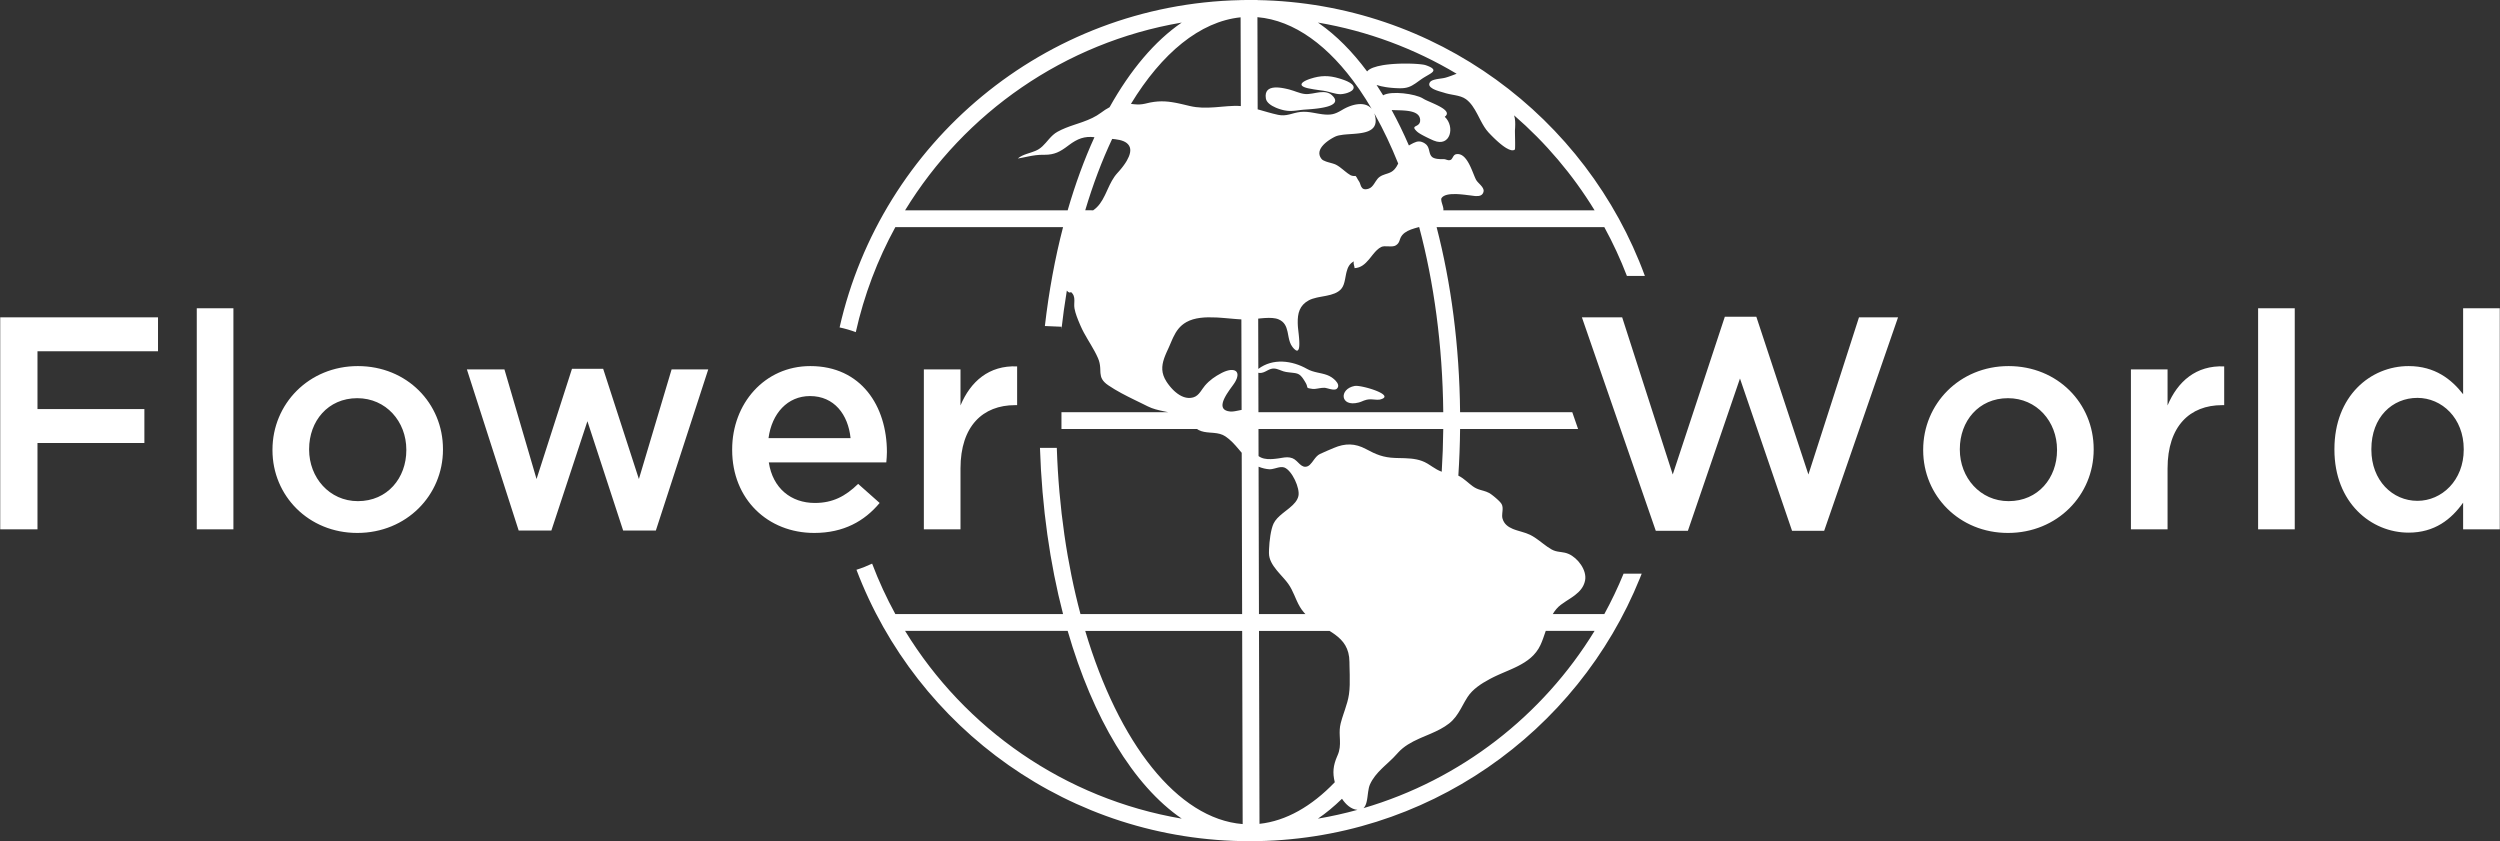
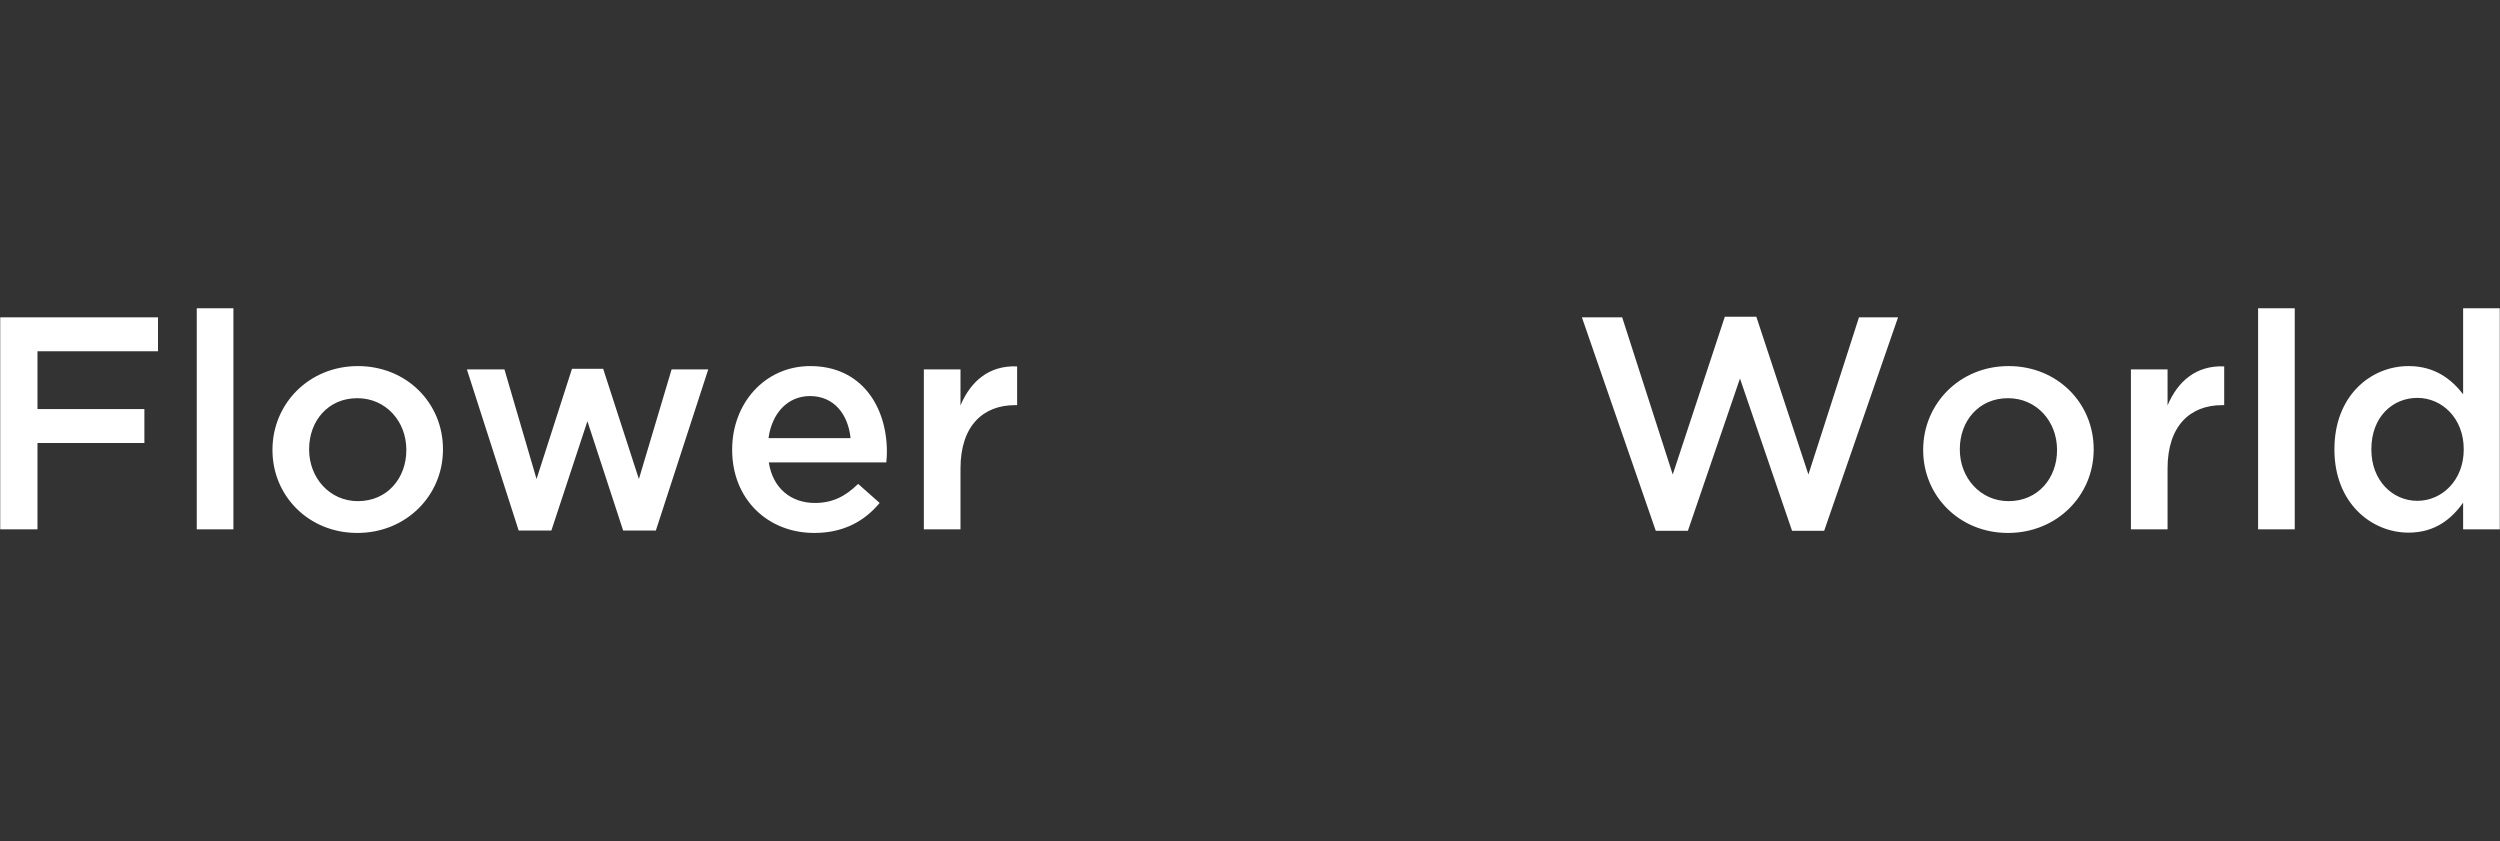
<svg xmlns="http://www.w3.org/2000/svg" width="1486px" height="500px" viewBox="0 0 1486 500" version="1.1">
  <rect x="0" y="0" width="1486" height="500" fill="#333333" stroke="none" />
  <title>Logo</title>
  <g id="Logo" stroke="none" stroke-width="1" fill="none" fill-rule="evenodd">
-     <path d="M747.387,-6.36646291e-12 L747.388,0.052 C853.293,1.917 943.135,69.633 977.711,163.999 L967.029,164 C963.187,153.996 958.694,144.313 953.603,135.005 L853.918,135.004 C862.492,168.044 867.487,205.395 867.875,245.004 L934.557,245.004 L938.02,255.007 L867.875,255.009 C867.783,264.382 867.434,273.629 866.839,282.723 C868.443,283.502 869.912,284.599 871.336,285.757 L872.217,286.484 L873.527,287.573 C874.108,288.052 874.69,288.519 875.278,288.956 C876.995,290.221 878.545,290.789 880.077,291.241 L881.846,291.744 C882.912,292.055 883.997,292.417 885.149,293.023 L885.399,293.166 L885.399,293.166 L885.821,293.438 L886.024,293.577 L886.466,293.892 L886.702,294.065 L887.198,294.442 L887.719,294.852 L888.256,295.287 L888.528,295.513 L889.073,295.975 L889.611,296.446 L889.875,296.683 L890.388,297.155 L890.871,297.619 C891.648,298.382 892.268,299.084 892.543,299.583 C893.246,300.84 893.221,302.256 893.092,303.693 L892.961,305.022 C892.858,306.127 892.806,307.219 893.09,308.235 C894.008,311.43 896.278,313.125 899.029,314.294 L899.567,314.514 C899.748,314.585 899.931,314.655 900.115,314.722 L900.673,314.921 L901.239,315.111 L902.099,315.383 L902.968,315.645 L904.568,316.116 C906.273,316.621 907.956,317.153 909.459,317.888 C911.423,318.851 913.194,320.082 914.916,321.374 L915.945,322.155 L917.31,323.201 C918.904,324.417 920.516,325.601 922.263,326.585 C923.901,327.505 925.406,327.798 926.923,328.012 L928.064,328.167 C929.432,328.354 930.837,328.587 932.384,329.258 C937.808,331.613 943.424,338.955 942.156,345.105 C941.371,348.94 939.027,351.539 936.194,353.721 L935.622,354.152 C935.429,354.294 935.234,354.434 935.038,354.573 L934.445,354.987 L933.542,355.594 L932.629,356.191 L930.772,357.393 C929.715,358.081 928.677,358.779 927.704,359.522 C925.734,361.024 924.215,362.904 922.971,365.007 L953.603,365.007 C957.844,357.255 961.669,349.243 965.048,341.001 L975.822,341 L974.754,343.689 C937.684,435.341 847.843,500 742.9,500 C636.051,500 544.858,432.971 509.079,338.669 C512.3,337.661 515.404,336.443 518.393,335.022 C522.317,345.377 526.937,355.392 532.197,365.007 L631.882,365.007 C624.12,335.098 619.291,301.654 618.158,266.2 L628.164,266.201 C629.332,301.892 634.328,335.37 642.238,365.011 L738.321,365.01 L738.076,269.141 L736.163,266.875 C733.805,264.087 731.373,261.36 728.307,259.345 C726.243,257.98 723.971,257.556 721.666,257.33 L720.897,257.261 L718.972,257.112 C716.731,256.932 714.522,256.664 712.507,255.626 C712.144,255.439 711.804,255.232 711.481,255.008 L630.93,255.008 L630.93,245.003 L694.343,245.003 L691.91,244.499 C688.557,243.806 685.224,243.057 682.187,241.522 C681.109,240.978 680.026,240.442 678.94,239.91 L674.591,237.79 C669.154,235.136 663.75,232.408 658.733,228.996 C655.113,226.527 654.348,224.35 654.127,221.905 L654.092,221.443 L654.065,220.974 L653.998,219.266 L653.972,218.755 L653.937,218.232 C653.813,216.646 653.519,214.893 652.642,212.872 C651.449,210.13 649.975,207.532 648.453,204.959 L646.488,201.657 C644.967,199.084 643.499,196.486 642.315,193.744 L641.82,192.594 C640.564,189.661 639.211,186.319 638.674,183.318 C638.519,182.436 638.512,181.552 638.539,180.681 L638.592,179.277 L638.604,178.816 L638.606,178.359 C638.589,176.616 638.262,174.983 636.582,173.585 C635.906,174.241 635.039,173.855 634.136,172.725 L634.011,173.468 C632.817,180.723 631.786,188.135 630.929,195.687 L630.93,194.212 L621.073,193.788 C623.451,173.095 627.113,153.383 631.882,135.004 L532.197,135.005 C521.617,154.348 513.623,175.307 508.68,197.417 C505.606,196.275 502.396,195.339 499.056,194.627 C523.863,84.935 620.794,2.595 737.386,0.072 L737.387,0.026 L747.387,-6.36646291e-12 Z M738.347,375.011 L645.06,375.011 C664.929,441.702 699.926,486.737 738.641,489.83 L738.347,375.011 Z M790.275,375.01 L748.347,375.01 L748.642,489.691 C764.47,487.985 779.649,479.277 793.394,464.964 C791.98,459.232 792.44,455.041 794.801,449.546 L795.014,449.058 C796.463,445.836 796.564,442.913 796.46,439.991 L796.422,439.068 L796.337,437.214 C796.244,434.884 796.248,432.496 796.913,429.904 C797.379,428.066 797.955,426.265 798.552,424.474 L799.453,421.789 C800.448,418.807 801.378,415.811 801.831,412.676 C802.344,409.085 802.356,405.075 802.275,401.134 L802.229,399.172 L802.156,396.28 C802.142,395.647 802.13,395.022 802.122,394.406 L802.113,393.49 C802.059,385.291 798.438,380.786 793.575,377.218 L793.019,376.818 L792.738,376.621 L792.168,376.231 L791.296,375.657 L790.275,375.01 Z M797.676,474.781 L797.608,474.849 C793.011,479.331 788.257,483.265 783.365,486.61 C791.346,485.254 799.192,483.505 806.883,481.382 C803.066,481.048 799.962,478.192 797.676,474.781 Z M634.624,375.007 L537.984,375.007 C573.444,433.01 632.839,474.787 702.436,486.604 C673.663,466.934 649.622,426.857 634.624,375.007 Z M947.816,375.006 L918.784,375.006 L918.6,375.554 C917.684,378.273 916.779,380.973 915.634,383.431 C912.763,389.552 907.77,393.143 902.116,395.997 L901.241,396.43 L900.357,396.853 L899.24,397.37 L898.114,397.876 L896.751,398.473 L892.635,400.244 L891.267,400.844 L890.359,401.251 L889.456,401.665 C889.006,401.874 888.558,402.086 888.113,402.303 L887.228,402.741 L886.788,402.965 L886.318,403.208 L885.371,403.708 C880.461,406.334 875.337,409.651 872.336,414.276 C871.805,415.095 871.309,415.922 870.833,416.75 L870.27,417.745 L868.63,420.712 L868.128,421.602 C866.354,424.705 864.396,427.639 861.332,430.033 C858.082,432.582 854.372,434.382 850.574,436.031 L849.373,436.548 L845.76,438.078 L844.561,438.597 L843.497,439.068 C838.9,441.135 834.519,443.529 831.033,447.342 L830.587,447.842 C829.008,449.672 827.254,451.346 825.477,452.992 L823.346,454.961 L822.524,455.73 L822.117,456.117 L821.309,456.897 C818.504,459.643 815.95,462.591 814.294,466.304 C813.753,467.509 813.46,469.043 813.228,470.67 L813.107,471.565 L812.915,473.059 L812.783,474.035 L812.674,474.757 L812.595,475.231 L812.464,475.928 L812.367,476.382 L812.261,476.824 L812.204,477.041 L812.082,477.465 C811.721,478.647 811.218,479.658 810.464,480.362 C868.283,463.429 917.056,425.323 947.816,375.006 Z M748.098,277.413 L748.322,365.01 L775.951,365.012 C775.673,364.725 775.399,364.431 775.13,364.129 C773.199,361.961 771.914,359.522 770.774,357.017 L770.325,356.012 L769.255,353.561 C768.266,351.315 767.211,349.091 765.738,347.035 C765.444,346.624 765.131,346.214 764.803,345.802 L764.3,345.184 L764.042,344.874 L763.512,344.254 L762.969,343.631 L760.726,341.11 L759.886,340.147 L759.335,339.498 L758.795,338.844 C756.307,335.778 754.294,332.511 754.278,328.829 L754.277,328.406 L754.288,327.503 L754.317,326.53 C754.501,321.676 755.326,314.753 757.014,311.189 C758.09,308.956 760.014,307.106 762.131,305.366 L762.842,304.79 L763.925,303.936 L765.276,302.877 L765.897,302.383 L766.506,301.886 C769.019,299.808 771.163,297.616 771.78,294.824 C772.819,290.257 768.013,279.679 763.45,277.9 C762.115,277.388 760.617,277.675 759.086,278.076 L757.769,278.431 C756.669,278.723 755.572,278.974 754.524,278.932 C752.568,278.834 750.24,278.285 748.098,277.413 Z M748.04,255.008 L748.081,271.094 C750.037,272.568 752.521,272.965 755.249,272.898 L755.78,272.879 L756.317,272.85 L756.859,272.811 L757.68,272.737 L757.956,272.709 L758.495,272.649 L759.036,272.584 L759.58,272.515 C759.809,272.485 760.037,272.453 760.266,272.417 L760.952,272.306 L761.981,272.133 C764.042,271.791 766.112,271.54 768.224,272.367 C769.074,272.692 769.821,273.253 770.524,273.886 L770.872,274.207 L771.384,274.703 L771.889,275.2 L772.392,275.684 L772.729,275.992 C774.026,277.141 775.396,277.91 777.253,277.154 C778.2,276.766 779.003,275.912 779.787,274.907 L780.148,274.433 L781.059,273.201 C782.061,271.856 783.143,270.54 784.553,269.869 C785.856,269.243 787.29,268.61 788.713,267.999 L792.806,266.263 C799.538,263.385 805.445,263.429 811.943,266.92 C818.025,270.204 822.199,271.934 829.199,272.206 C829.886,272.231 830.572,272.249 831.256,272.264 L833.305,272.309 L834.325,272.336 L835.307,272.37 C839.882,272.55 844.322,273.082 848.394,275.505 C848.928,275.826 849.439,276.15 849.935,276.47 L851.391,277.421 C853.145,278.566 854.841,279.624 856.963,280.396 C857.481,272.063 857.789,263.594 857.875,255.009 L748.04,255.008 Z M843.562,135.002 L843.318,135.002 L842.405,135.254 L841.512,135.506 L840.737,135.735 C837.915,136.591 835.297,137.661 833.53,139.683 C832.835,140.489 832.49,141.261 832.226,141.998 L831.855,143.078 C831.503,144.061 831.042,144.975 829.732,145.819 C828.715,146.468 827.299,146.504 825.84,146.452 L824.828,146.408 C823.392,146.344 821.996,146.313 820.981,146.815 C819.17,147.718 817.695,149.288 816.273,151.02 L815.706,151.72 L814.646,153.052 L814.037,153.806 L813.624,154.302 C811.408,156.928 808.909,159.205 805.145,159.387 C805.161,158.954 805.051,158.516 804.926,158.062 L804.8,157.602 C804.614,156.905 804.474,156.167 804.746,155.36 C802.163,156.635 801.072,158.98 800.405,161.583 L800.264,162.165 L800.134,162.754 L800.072,163.051 L799.897,163.944 L799.633,165.35 L799.493,166.076 C799.059,168.241 798.505,170.272 797.24,171.721 C795.149,174.117 791.913,175.083 788.489,175.775 L787.63,175.943 L784.609,176.5 L783.756,176.666 L783.333,176.753 L782.497,176.937 C780.839,177.32 779.273,177.804 777.92,178.532 C772.411,181.507 771.261,186.302 771.371,191.892 L771.39,192.553 L771.419,193.221 L771.457,193.896 L771.493,194.41 L771.552,195.031 L771.951,198.621 L772.059,199.689 L772.125,200.416 L772.208,201.455 L772.256,202.197 L772.293,202.928 L772.311,203.465 L772.321,203.989 L772.321,204.498 L772.31,204.988 L772.297,205.303 L772.267,205.757 L772.24,206.045 L772.207,206.321 L772.168,206.583 L772.123,206.832 L772.07,207.066 L772.041,207.177 L771.978,207.387 L771.944,207.485 L771.87,207.67 C771.441,208.633 770.657,208.772 769.324,207.459 L769.076,207.204 L768.815,206.917 C768.726,206.815 768.635,206.708 768.542,206.595 L768.255,206.24 C766.93,204.553 766.372,202.502 765.948,200.404 L765.794,199.616 L765.508,198.115 L765.4,197.582 L765.286,197.053 C764.615,194.07 763.513,191.346 760.046,189.847 C757.94,188.921 754.977,188.841 751.868,189.033 L750.977,189.095 L749.995,189.176 L749.014,189.268 L747.872,189.385 L747.949,219.283 C756.606,212.754 768.046,214.257 776.894,219.276 C778.832,220.381 780.892,220.939 782.941,221.402 L785.165,221.891 L786.044,222.095 C787.938,222.552 789.762,223.131 791.405,224.214 L791.623,224.363 L791.978,224.617 L792.229,224.806 L792.488,225.01 L792.753,225.227 L793.153,225.575 L793.418,225.821 L793.679,226.077 L793.932,226.342 C795.259,227.777 796.148,229.555 794.674,231.016 C793.863,231.813 792.315,231.642 790.786,231.294 L790.278,231.173 L788.825,230.796 L788.385,230.687 C788.315,230.67 788.245,230.655 788.177,230.64 L787.788,230.563 C787.665,230.542 787.549,230.525 787.441,230.515 C786.487,230.431 785.375,230.582 784.273,230.765 L783.047,230.974 C781.977,231.153 780.981,231.287 780.226,231.172 L778.924,230.968 L778.59,230.911 L778.299,230.857 L777.938,230.778 L777.742,230.725 C777.383,230.618 777.216,230.497 777.116,230.311 L777.071,230.212 L777.033,230.101 L776.985,229.908 L776.914,229.594 L776.869,229.409 L776.779,229.093 L776.7,228.854 C776.655,228.729 776.604,228.595 776.542,228.451 L776.407,228.149 C776.282,227.886 776.128,227.595 775.936,227.271 L775.592,226.699 L775.264,226.17 L774.875,225.565 L774.507,225.02 L774.223,224.625 L774.085,224.441 L773.814,224.097 C772.699,222.731 771.741,222.19 770.363,221.885 L770.024,221.816 L769.667,221.754 L769.29,221.698 L768.684,221.62 L766.239,221.34 L765.355,221.227 L764.39,221.09 C763.389,220.941 762.406,220.576 761.425,220.195 L760.584,219.87 C759.463,219.443 758.34,219.071 757.189,219.052 C755.833,219.027 754.692,219.51 753.603,220.068 L752.426,220.685 C751.645,221.088 750.859,221.447 750.005,221.595 C749.224,221.736 748.535,221.76 747.954,221.564 L748.014,245.003 L857.875,245.003 C857.474,205.117 852.294,167.722 843.562,135.002 Z M705.229,191.434 C701.226,193.677 699.108,196.873 697.389,200.465 L697.05,201.189 L696.719,201.922 L696.232,203.038 L695.092,205.699 L694.753,206.469 L694.405,207.242 L693.901,208.33 L693.433,209.365 L693.135,210.044 L692.851,210.715 L692.58,211.379 C692.448,211.71 692.322,212.038 692.202,212.364 L691.971,213.013 C690.379,217.648 690.18,221.904 693.343,226.806 C693.438,226.953 693.536,227.101 693.637,227.251 L694.109,227.933 L694.444,228.395 L694.795,228.861 C695.034,229.172 695.283,229.484 695.542,229.796 L695.937,230.262 L696.14,230.493 L696.556,230.953 C696.767,231.182 696.983,231.409 697.204,231.632 L697.653,232.074 L697.881,232.291 L698.348,232.716 L698.826,233.128 C701.807,235.627 705.418,237.281 709.188,236.235 C711.111,235.71 712.372,234.422 713.477,232.949 L713.821,232.478 L714.159,231.999 L714.69,231.23 C715.176,230.527 715.67,229.83 716.219,229.197 C719.027,225.943 722.234,223.731 725.991,221.769 L726.469,221.526 L726.939,221.3 L727.4,221.092 L727.627,220.994 L728.075,220.811 L728.513,220.646 L728.941,220.498 L729.152,220.43 L729.565,220.307 C729.837,220.23 730.102,220.165 730.359,220.111 L730.739,220.037 C730.864,220.016 730.987,219.997 731.108,219.981 L731.464,219.94 L731.638,219.925 L731.976,219.909 C734.794,219.835 736.216,221.484 735.288,224.511 L735.168,224.874 L735.026,225.249 C734.898,225.567 734.747,225.897 734.572,226.241 L734.35,226.659 C734.233,226.871 734.107,227.087 733.973,227.308 L733.691,227.756 C733.495,228.059 733.283,228.369 733.054,228.687 L731.708,230.537 L731.191,231.255 L730.659,232.012 C730.21,232.658 729.756,233.337 729.321,234.031 L729.071,234.436 L728.846,234.81 L728.628,235.185 L728.415,235.562 L728.211,235.939 L728.014,236.316 L727.827,236.692 L727.651,237.066 L727.485,237.439 L727.259,237.993 L727.125,238.358 L727.005,238.719 L726.951,238.897 L726.854,239.251 C726.158,241.998 726.98,244.222 731.263,244.606 C731.863,244.66 732.534,244.623 733.254,244.533 L733.741,244.465 L733.989,244.426 L734.495,244.339 L735.274,244.192 L737.161,243.809 L738.011,243.644 L737.873,189.841 L737.223,189.809 L736.132,189.741 L735.02,189.66 L733.891,189.57 L732.167,189.422 L729.234,189.162 L728.045,189.06 L726.252,188.916 L725.052,188.83 L723.972,188.762 L722.892,188.704 C716.417,188.391 710.06,188.736 705.229,191.434 Z M806.118,229.348 L806.484,229.362 L806.883,229.39 C806.952,229.396 807.023,229.403 807.094,229.41 L807.538,229.46 L808.008,229.524 L808.503,229.6 L809.02,229.689 L809.556,229.791 L810.109,229.903 L810.392,229.964 L810.967,230.093 L811.849,230.305 L812.448,230.459 L812.749,230.539 L813.659,230.792 L814.266,230.97 L814.871,231.156 L815.473,231.348 L816.067,231.546 L816.653,231.751 L817.227,231.96 L817.788,232.174 L818.333,232.392 C818.6,232.501 818.861,232.613 819.114,232.725 L819.608,232.951 L820.077,233.179 L820.52,233.408 L820.823,233.576 L821.11,233.744 L821.38,233.912 L821.632,234.081 L821.865,234.249 C823.387,235.396 823.506,236.514 820.907,237.308 L820.507,237.422 C820.367,237.46 820.221,237.496 820.067,237.532 C819.762,237.605 819.301,237.621 818.762,237.607 L818.283,237.588 L817.629,237.548 L815.958,237.423 L815.338,237.383 L814.885,237.364 C814.671,237.358 814.476,237.358 814.308,237.366 C812.828,237.419 811.801,237.694 810.88,238.037 L810.386,238.23 L809.409,238.634 C808.83,238.87 808.216,239.1 807.478,239.283 C796.479,242.103 795.821,231.132 805.239,229.402 C805.472,229.36 805.769,229.342 806.118,229.348 Z M702.433,13.404 L702.179,13.453 C632.694,25.328 573.4,67.074 537.984,125.005 L634.624,125.005 C639.147,109.37 644.492,94.805 650.541,81.547 C644.605,80.883 640.571,82.341 635.255,86.328 L634.889,86.605 C630.088,90.251 626.765,92.004 620.962,92.003 L620.486,91.999 C617.013,91.939 614.154,92.414 611.15,93.015 L608.521,93.553 L607.147,93.827 C606.446,93.963 605.724,94.097 604.973,94.224 C606.438,92.93 608.316,92.145 610.272,91.474 L611.114,91.193 L613.044,90.565 C614.642,90.035 616.189,89.458 617.504,88.62 C619.068,87.62 620.345,86.31 621.569,84.923 L622.3,84.084 L623.03,83.238 L623.629,82.553 C625.041,80.963 626.557,79.445 628.525,78.346 C631.754,76.547 635.116,75.336 638.485,74.199 L641.37,73.231 L642.558,72.825 L643.742,72.408 C647.485,71.064 651.15,69.477 654.555,66.923 C656.06,65.78 657.74,64.659 659.531,63.733 C671.87,41.629 686.419,24.356 702.433,13.404 Z M783.366,13.409 L784.266,14.026 C794.369,21.11 803.88,30.715 812.609,42.465 C814.069,40.648 817.606,39.471 821.906,38.752 L822.696,38.626 L823.097,38.567 L823.097,38.567 L823.909,38.456 L824.319,38.404 L824.319,38.404 L825.149,38.307 L825.989,38.219 L826.836,38.14 L827.262,38.104 L828.184,38.033 L829.296,37.961 C829.853,37.928 830.41,37.9 830.966,37.877 L832.076,37.837 L832.628,37.821 L833.998,37.795 L835.345,37.785 L836.403,37.79 L837.437,37.804 L838.446,37.827 L839.424,37.86 L840.368,37.9 L841.275,37.949 L842.556,38.034 L843.352,38.1 L843.731,38.135 L844.449,38.209 L845.11,38.288 L845.711,38.372 L846.192,38.449 L846.412,38.489 L846.412,38.489 L846.812,38.571 C847.059,38.627 847.268,38.684 847.435,38.742 L847.965,38.931 L848.692,39.208 L849.131,39.388 L849.537,39.564 L849.908,39.737 C850.145,39.852 850.36,39.964 850.554,40.075 L850.829,40.239 L851.074,40.401 C852.147,41.15 852.25,41.821 851.752,42.499 L851.637,42.645 C851.595,42.693 851.551,42.742 851.503,42.791 L851.353,42.937 L851.188,43.084 L851.006,43.232 L850.811,43.382 L850.602,43.532 L850.38,43.684 L849.902,43.994 L849.382,44.311 L847.177,45.601 L846.55,45.977 L846.076,46.271 L845.603,46.574 L845.134,46.889 L844.46,47.359 L843.819,47.815 L841.772,49.281 L841.224,49.659 C838.605,51.44 836.294,52.529 832.07,52.462 L831.506,52.45 L830.582,52.421 L829.574,52.375 L828.862,52.333 L828.122,52.282 L827.359,52.22 L826.576,52.147 L825.777,52.061 L824.967,51.962 L824.559,51.908 L823.738,51.788 C821.849,51.495 819.944,51.083 818.237,50.504 C819.56,52.503 820.862,54.554 822.142,56.656 C826.953,53.789 841.286,55.757 845.773,58.511 L845.984,58.647 C846.226,58.806 846.536,58.979 846.9,59.165 L847.361,59.393 L847.868,59.633 L848.705,60.013 L851.588,61.286 L852.384,61.645 L853.271,62.055 L853.932,62.37 L854.584,62.691 L855.012,62.909 L855.431,63.129 L855.842,63.351 L856.242,63.576 L856.63,63.802 L857.005,64.031 L857.365,64.261 L857.709,64.493 L857.874,64.61 L858.191,64.844 C860.134,66.333 860.878,67.904 858.766,69.417 C865.014,75.271 862.17,87.726 852.201,83.552 L851.538,83.264 L850.707,82.889 L850.079,82.598 L849.059,82.115 L847.979,81.588 L847.248,81.222 L846.521,80.85 L845.811,80.476 L845.131,80.105 L844.491,79.743 C843.672,79.269 842.996,78.83 842.594,78.48 L842.216,78.138 C842.156,78.083 842.099,78.029 842.043,77.976 L841.733,77.673 C840.431,76.363 840.43,75.786 840.943,75.354 L841.066,75.259 L841.132,75.214 L841.132,75.214 L841.291,75.116 L841.463,75.019 L842.143,74.662 L842.452,74.487 L842.658,74.358 C843.51,73.796 844.277,72.922 844.144,71.124 C843.933,68.381 841.806,67.014 838.954,66.312 L838.458,66.198 L838.205,66.146 L838.205,66.146 L837.691,66.05 C837.518,66.019 837.342,65.991 837.166,65.965 L836.574,65.883 L835.973,65.812 C835.771,65.79 835.567,65.77 835.363,65.752 L834.747,65.701 L833.816,65.64 L832.881,65.593 L831.949,65.558 L828.363,65.456 L827.533,65.422 L827.193,65.404 C830.814,72.021 834.239,79.059 837.451,86.478 C837.726,86.302 838.019,86.13 838.331,85.961 L839.248,85.469 L839.901,85.13 L840.324,84.923 C842.487,83.897 844.329,83.571 847.001,85.3 C848.396,86.215 848.943,87.455 849.302,88.733 L849.421,89.185 L849.68,90.255 C849.964,91.401 850.308,92.483 851.206,93.286 C852.608,94.524 855.792,94.685 858.023,94.582 C858.502,94.558 858.919,94.656 859.318,94.784 L859.712,94.919 C860.429,95.172 861.132,95.423 862.089,95.105 C862.671,94.921 863.018,94.412 863.346,93.835 L863.643,93.306 C864.082,92.535 864.602,91.782 865.681,91.614 C868.763,91.131 871.062,93.61 872.855,96.781 L873.134,97.287 L873.427,97.844 C873.475,97.938 873.522,98.032 873.569,98.127 L873.848,98.696 L874.118,99.271 L874.25,99.559 L874.633,100.425 L875.117,101.568 L876.405,104.732 L876.694,105.416 L876.881,105.84 L877.063,106.234 L877.241,106.597 L877.328,106.766 L877.5,107.077 C877.769,107.536 878.189,108.021 878.665,108.526 L879.79,109.698 L880.165,110.103 C881.211,111.26 882.077,112.496 881.848,113.776 C881.388,116.263 879.308,116.652 877.198,116.537 L876.814,116.51 L876.432,116.475 L876.054,116.433 L875.316,116.337 L874.289,116.195 L872.757,116.016 L870.823,115.779 L869.545,115.638 L868.872,115.571 L868.182,115.51 L867.122,115.431 L866.404,115.39 C866.19,115.38 865.975,115.371 865.76,115.364 L865.116,115.348 C861.576,115.289 858.138,115.761 856.858,117.718 C856.599,118.108 856.619,118.747 856.766,119.494 L856.858,119.912 C856.909,120.125 856.968,120.345 857.032,120.568 L857.195,121.122 L857.534,122.233 L857.69,122.772 C857.909,123.564 858.052,124.274 857.964,124.761 L857.916,125.005 L947.816,125.005 C934.85,103.797 918.684,84.758 899.99,68.56 C900.702,70.88 900.721,73.333 900.594,75.734 L900.52,76.948 L900.493,77.349 L900.485,77.531 L900.482,77.933 L900.498,79.361 L900.572,83.396 L900.59,84.907 L900.593,85.485 L900.588,86.733 L900.577,87.345 L900.557,87.877 L900.539,88.179 L900.517,88.436 L900.491,88.643 C900.467,88.794 900.438,88.888 900.403,88.915 C899.278,89.801 897.439,89.256 895.401,88.042 L894.945,87.762 L894.945,87.762 L894.467,87.451 C894.307,87.343 894.146,87.233 893.984,87.119 L893.484,86.759 L892.981,86.383 L892.73,86.189 L892.227,85.792 L891.728,85.385 L891.231,84.969 L890.741,84.547 L890.256,84.121 L889.546,83.479 L888.86,82.842 L888.419,82.423 L887.784,81.809 L886.997,81.031 L886.126,80.146 L884.851,78.807 L884.683,78.627 C882.926,76.711 881.541,74.344 880.235,71.876 L879.636,70.732 L878.585,68.697 L878.13,67.83 C876.299,64.372 874.306,61.09 871.342,58.937 C869.564,57.649 867.31,57.059 865.002,56.604 L864.135,56.439 L863.217,56.27 C861.881,56.025 860.563,55.777 859.344,55.416 L858.541,55.164 L857.71,54.918 L856.136,54.459 L855.498,54.264 L854.848,54.055 L854.414,53.908 L853.981,53.754 L853.552,53.593 L853.131,53.426 L852.72,53.25 L852.321,53.068 L851.959,52.888 L851.613,52.702 C849.873,51.72 848.865,50.446 850.015,48.766 C850.593,47.942 852.018,47.463 853.601,47.134 L854.134,47.03 L854.673,46.936 L855.332,46.831 L857.208,46.559 L857.766,46.473 C858.211,46.401 858.602,46.326 858.914,46.241 L859.508,46.072 L860.088,45.897 L860.652,45.719 L861.202,45.536 L862.002,45.259 L863.024,44.887 L865.157,44.084 L865.822,43.837 C840.906,28.951 813.065,18.452 783.366,13.409 Z M661.076,82.574 C655.027,95.399 649.641,109.625 645.06,125.001 L649.79,125.002 C653.01,122.801 654.973,119.648 656.658,116.23 L657.021,115.483 L657.377,114.73 L657.903,113.59 L658.478,112.334 C660.015,108.983 661.632,105.624 664.174,102.854 L664.8,102.162 L665.31,101.583 L665.846,100.957 L666.214,100.516 L666.589,100.058 L666.967,99.584 L667.346,99.095 L667.725,98.592 L668.101,98.077 L668.471,97.552 L668.834,97.017 C668.947,96.846 669.06,96.674 669.17,96.501 L669.495,95.979 L669.807,95.451 C671.588,92.363 672.616,89.076 671.147,86.618 C669.665,84.134 666.414,83.191 662.922,82.759 L662.244,82.682 L661.562,82.615 L661.076,82.574 Z M816.836,67.308 L816.92,67.533 C817.156,68.184 817.351,68.9 817.501,69.685 C818.366,74.205 816.517,76.582 813.464,77.898 L813.05,78.067 C812.77,78.176 812.48,78.277 812.182,78.37 L811.739,78.503 C811.59,78.545 811.438,78.586 811.285,78.625 L810.821,78.738 L810.348,78.843 L809.867,78.939 L809.131,79.068 L808.379,79.182 L807.616,79.282 L806.843,79.37 L806.063,79.448 L805.278,79.518 L804.591,79.573 L800.997,79.831 L800.128,79.9 L799.279,79.976 L798.454,80.062 C796.559,80.277 794.888,80.598 793.666,81.184 L793.067,81.482 L792.584,81.737 L792.076,82.017 L791.55,82.321 L791.191,82.537 L790.827,82.763 L790.274,83.121 L789.719,83.5 L789.349,83.763 L788.981,84.036 L788.617,84.317 L788.08,84.754 L787.73,85.054 L787.389,85.363 L787.222,85.52 L786.896,85.839 L786.582,86.164 C784.325,88.577 783.139,91.513 785.515,94.475 C786.024,95.107 786.981,95.581 788.1,95.98 L788.627,96.159 L788.627,96.159 L789.211,96.341 L789.892,96.54 L791.587,97.012 L792.232,97.2 C792.966,97.421 793.626,97.652 794.132,97.916 C795.633,98.7 796.943,99.722 798.227,100.771 L799.325,101.671 C800.424,102.568 801.539,103.438 802.771,104.15 C803.73,104.583 804.719,104.717 805.745,104.583 C806.15,105 806.428,105.471 806.676,105.939 L806.965,106.495 C807.156,106.86 807.353,107.208 807.604,107.511 C807.937,107.9 808.163,108.414 808.365,108.964 L808.738,110.023 L808.886,110.409 L808.938,110.536 L809.049,110.783 L809.169,111.022 C809.796,112.191 810.848,112.959 813.358,112.216 C814.975,111.739 815.959,110.497 816.864,109.125 L817.762,107.732 C818.432,106.714 819.157,105.739 820.157,105.057 C821.226,104.328 822.336,103.918 823.436,103.559 L824.463,103.229 L825.036,103.038 C826.367,102.577 827.64,101.995 828.756,100.785 C829.819,99.617 830.539,98.416 831.095,97.214 C826.946,86.873 822.396,77.266 817.505,68.497 L816.836,67.308 Z M747.413,10.204 L747.554,64.997 C748.063,65.136 748.572,65.277 749.08,65.421 L753.579,66.707 C755.588,67.274 757.616,67.814 759.692,68.255 C762.199,68.787 764.201,68.539 766.174,68.076 L766.996,67.872 L766.996,67.872 L768.716,67.411 L769.517,67.202 C770.599,66.928 771.745,66.681 773.02,66.539 C775.704,66.256 778.192,66.593 780.692,67.032 L783.595,67.555 C784.376,67.691 785.167,67.817 785.972,67.92 C791.028,68.536 793.349,67.955 797.418,65.545 L798.302,65.021 L798.836,64.722 L799.272,64.489 L799.716,64.262 L800.166,64.042 L800.623,63.829 L801.085,63.624 L801.552,63.427 L802.023,63.24 L802.498,63.061 L802.977,62.893 L803.457,62.736 C803.538,62.71 803.618,62.685 803.698,62.661 L804.303,62.487 L804.909,62.332 L805.393,62.222 L805.877,62.125 L806.361,62.043 C809.817,61.502 813.138,62.072 815.312,64.664 C813.05,60.8 810.718,57.112 808.323,53.609 C807.978,53.194 807.671,52.758 807.433,52.325 C790.003,27.322 769.307,12.057 747.413,10.204 Z M758.646,51.985 L758.852,51.986 L759.373,52.003 L759.898,52.033 L760.321,52.068 L760.744,52.11 L761.38,52.187 L761.803,52.247 L762.433,52.347 L763.055,52.457 L764.065,52.658 L765.031,52.871 L766.11,53.13 L766.28,53.172 C767.183,53.396 768.104,53.699 769.036,54.023 L770.721,54.615 C772.412,55.204 774.117,55.743 775.779,55.885 C777.082,55.997 778.491,55.829 779.938,55.59 L780.909,55.422 L782.317,55.172 L782.919,55.07 L783.52,54.977 C783.72,54.947 783.92,54.919 784.12,54.894 L784.717,54.826 C787.299,54.565 789.781,54.794 791.799,56.676 C794.602,59.293 793.924,61.076 791.669,62.304 L791.36,62.464 L790.965,62.648 L790.547,62.823 C790.489,62.846 790.432,62.868 790.373,62.89 L790.016,63.021 L789.646,63.147 L789.264,63.267 L788.871,63.382 L788.264,63.545 L787.636,63.697 L787.208,63.793 L786.555,63.929 L785.889,64.054 L785.665,64.094 L785.059,64.196 L784.666,64.258 L783.876,64.374 L783.482,64.428 L782.694,64.529 L781.914,64.619 L781.145,64.701 L780.024,64.809 L779.305,64.871 L777.956,64.977 L774.946,65.194 C774.596,65.224 774.251,65.259 773.91,65.297 L772.898,65.416 L770.926,65.666 L770.014,65.772 C767.892,66.001 765.786,66.084 763.432,65.587 L763.027,65.498 L762.588,65.394 L762.12,65.274 L761.627,65.138 L761.112,64.987 L760.58,64.819 L760.308,64.729 L759.757,64.538 L759.478,64.436 L758.917,64.221 L758.371,63.997 C755.554,62.799 752.821,60.991 752.428,58.535 C751.692,53.904 754.167,52.311 757.438,52.031 L757.834,52.004 C757.968,51.997 758.102,51.992 758.237,51.989 L758.646,51.985 Z M737.413,10.295 C713.254,12.782 690.595,31.587 672.228,61.748 L673.576,61.904 L674.347,61.983 C676.284,62.166 678.208,62.196 680.77,61.601 L681.229,61.489 C687.973,59.764 693.065,60.018 698.616,61.067 L699.631,61.266 L700.658,61.481 L701.178,61.594 L702.23,61.83 L703.847,62.206 L707.253,63.017 C712.122,64.163 716.838,64.123 721.536,63.802 L722.878,63.704 L724.219,63.595 L726.345,63.413 C728.771,63.203 731.204,63.002 733.663,62.932 C734.982,62.899 736.275,62.946 737.549,63.056 L737.413,10.295 Z M796.011,46.605 L797.159,46.963 L797.717,47.145 L798.565,47.438 L799.022,47.606 L799.494,47.787 L799.975,47.982 L800.459,48.19 L800.684,48.29 L801.13,48.5 C802.975,49.398 804.612,50.575 804.621,51.961 C804.63,53.444 802.972,54.492 801.093,55.145 L800.657,55.289 L800.216,55.419 L799.744,55.543 C799.587,55.582 799.431,55.618 799.277,55.651 L798.82,55.744 L798.377,55.822 L798.163,55.855 L797.752,55.909 L797.367,55.949 C797.306,55.954 797.245,55.959 797.186,55.963 L796.851,55.98 C796.746,55.984 796.647,55.985 796.555,55.983 C795.003,55.955 793.365,55.569 791.718,55.129 L790.017,54.667 C788.812,54.343 787.616,54.046 786.46,53.896 L784.279,53.607 C782.12,53.316 780.011,53.005 777.835,52.542 L777.217,52.402 L776.653,52.257 L776.24,52.138 C773.467,51.292 773.126,50.234 774.133,49.204 L774.286,49.057 L774.369,48.984 L774.595,48.801 L774.847,48.62 L775.067,48.476 L775.301,48.333 L775.423,48.262 L775.678,48.121 L775.946,47.982 L776.226,47.844 L776.668,47.641 L777.134,47.443 L777.621,47.249 L778.128,47.062 L778.651,46.881 L778.829,46.822 C785.042,44.773 789.889,44.76 796.011,46.605 Z" id="Shape" fill="#FFFFFF" />
    <path d="M22.28,314.62 L22.28,263.32 L85.82,263.32 L85.82,243.16 L22.28,243.16 L22.28,208.78 L93.92,208.78 L93.92,188.62 L0.14,188.62 L0.14,314.62 L22.28,314.62 Z M138.74,314.62 L138.74,183.22 L116.96,183.22 L116.96,314.62 L138.74,314.62 Z M212.36,316.78 C241.7,316.78 263.3,294.28 263.3,267.28 L263.3,266.92 C263.3,239.74 241.88,217.6 212.72,217.6 C183.56,217.6 161.96,240.1 161.96,267.28 L161.96,267.64 C161.96,294.64 183.38,316.78 212.36,316.78 Z M212.72,297.88 C195.8,297.88 183.74,283.84 183.74,267.28 L183.74,266.92 C183.74,250.36 194.9,236.68 212.36,236.68 C229.46,236.68 241.52,250.54 241.52,267.28 L241.52,267.64 C241.52,284.02 230.36,297.88 212.72,297.88 Z M327.74,315.34 L349.16,250.36 L370.4,315.34 L389.84,315.34 L420.98,219.58 L399.2,219.58 L379.76,284.74 L358.52,219.22 L339.98,219.22 L318.92,284.74 L299.84,219.58 L277.52,219.58 L308.3,315.34 L327.74,315.34 Z M483.98,316.78 C501.44,316.78 513.86,309.76 522.86,298.96 L510.08,287.62 C502.52,295 494.96,298.96 484.34,298.96 C470.3,298.96 459.32,290.32 456.98,274.84 L526.82,274.84 C527,272.68 527.18,270.7 527.18,268.72 C527.18,241.36 511.88,217.6 481.64,217.6 C454.46,217.6 435.2,239.92 435.2,267.1 L435.2,267.46 C435.2,296.8 456.44,316.78 483.98,316.78 Z M505.58,260.44 L456.8,260.44 C458.78,245.68 468.14,235.42 481.46,235.42 C495.86,235.42 504.14,246.4 505.58,260.44 Z M570.92,314.62 L570.92,278.44 C570.92,253.24 584.24,240.82 603.32,240.82 L604.58,240.82 L604.58,217.78 C587.84,217.06 576.86,226.78 570.92,241 L570.92,219.58 L549.14,219.58 L549.14,314.62 L570.92,314.62 Z M1003.28,315.52 L1034.24,224.98 L1065.2,315.52 L1084.28,315.52 L1128.2,188.62 L1104.98,188.62 L1074.92,282.04 L1043.96,188.26 L1025.24,188.26 L994.28,282.04 L964.22,188.62 L940.28,188.62 L984.2,315.52 L1003.28,315.52 Z M1193.54,316.78 C1222.88,316.78 1244.48,294.28 1244.48,267.28 L1244.48,266.92 C1244.48,239.74 1223.06,217.6 1193.9,217.6 C1164.74,217.6 1143.14,240.1 1143.14,267.28 L1143.14,267.64 C1143.14,294.64 1164.56,316.78 1193.54,316.78 Z M1193.9,297.88 C1176.98,297.88 1164.92,283.84 1164.92,267.28 L1164.92,266.92 C1164.92,250.36 1176.08,236.68 1193.54,236.68 C1210.64,236.68 1222.7,250.54 1222.7,267.28 L1222.7,267.64 C1222.7,284.02 1211.54,297.88 1193.9,297.88 Z M1288.4,314.62 L1288.4,278.44 C1288.4,253.24 1301.72,240.82 1320.8,240.82 L1322.06,240.82 L1322.06,217.78 C1305.32,217.06 1294.34,226.78 1288.4,241 L1288.4,219.58 L1266.62,219.58 L1266.62,314.62 L1288.4,314.62 Z M1364,314.62 L1364,183.22 L1342.22,183.22 L1342.22,314.62 L1364,314.62 Z M1431.68,316.6 C1447.16,316.6 1457.06,308.68 1464.08,298.78 L1464.08,314.62 L1485.86,314.62 L1485.86,183.22 L1464.08,183.22 L1464.08,234.34 C1457.24,225.52 1447.34,217.6 1431.68,217.6 C1409,217.6 1387.58,235.42 1387.58,266.92 L1387.58,267.28 C1387.58,298.78 1409.36,316.6 1431.68,316.6 Z M1436.9,297.7 C1422.14,297.7 1409.54,285.64 1409.54,267.28 L1409.54,266.92 C1409.54,248.02 1421.96,236.5 1436.9,236.5 C1451.48,236.5 1464.44,248.56 1464.44,266.92 L1464.44,267.28 C1464.44,285.46 1451.48,297.7 1436.9,297.7 Z" id="FlowerWorld" fill="#FFFFFF" fill-rule="nonzero" />
  </g>
</svg>